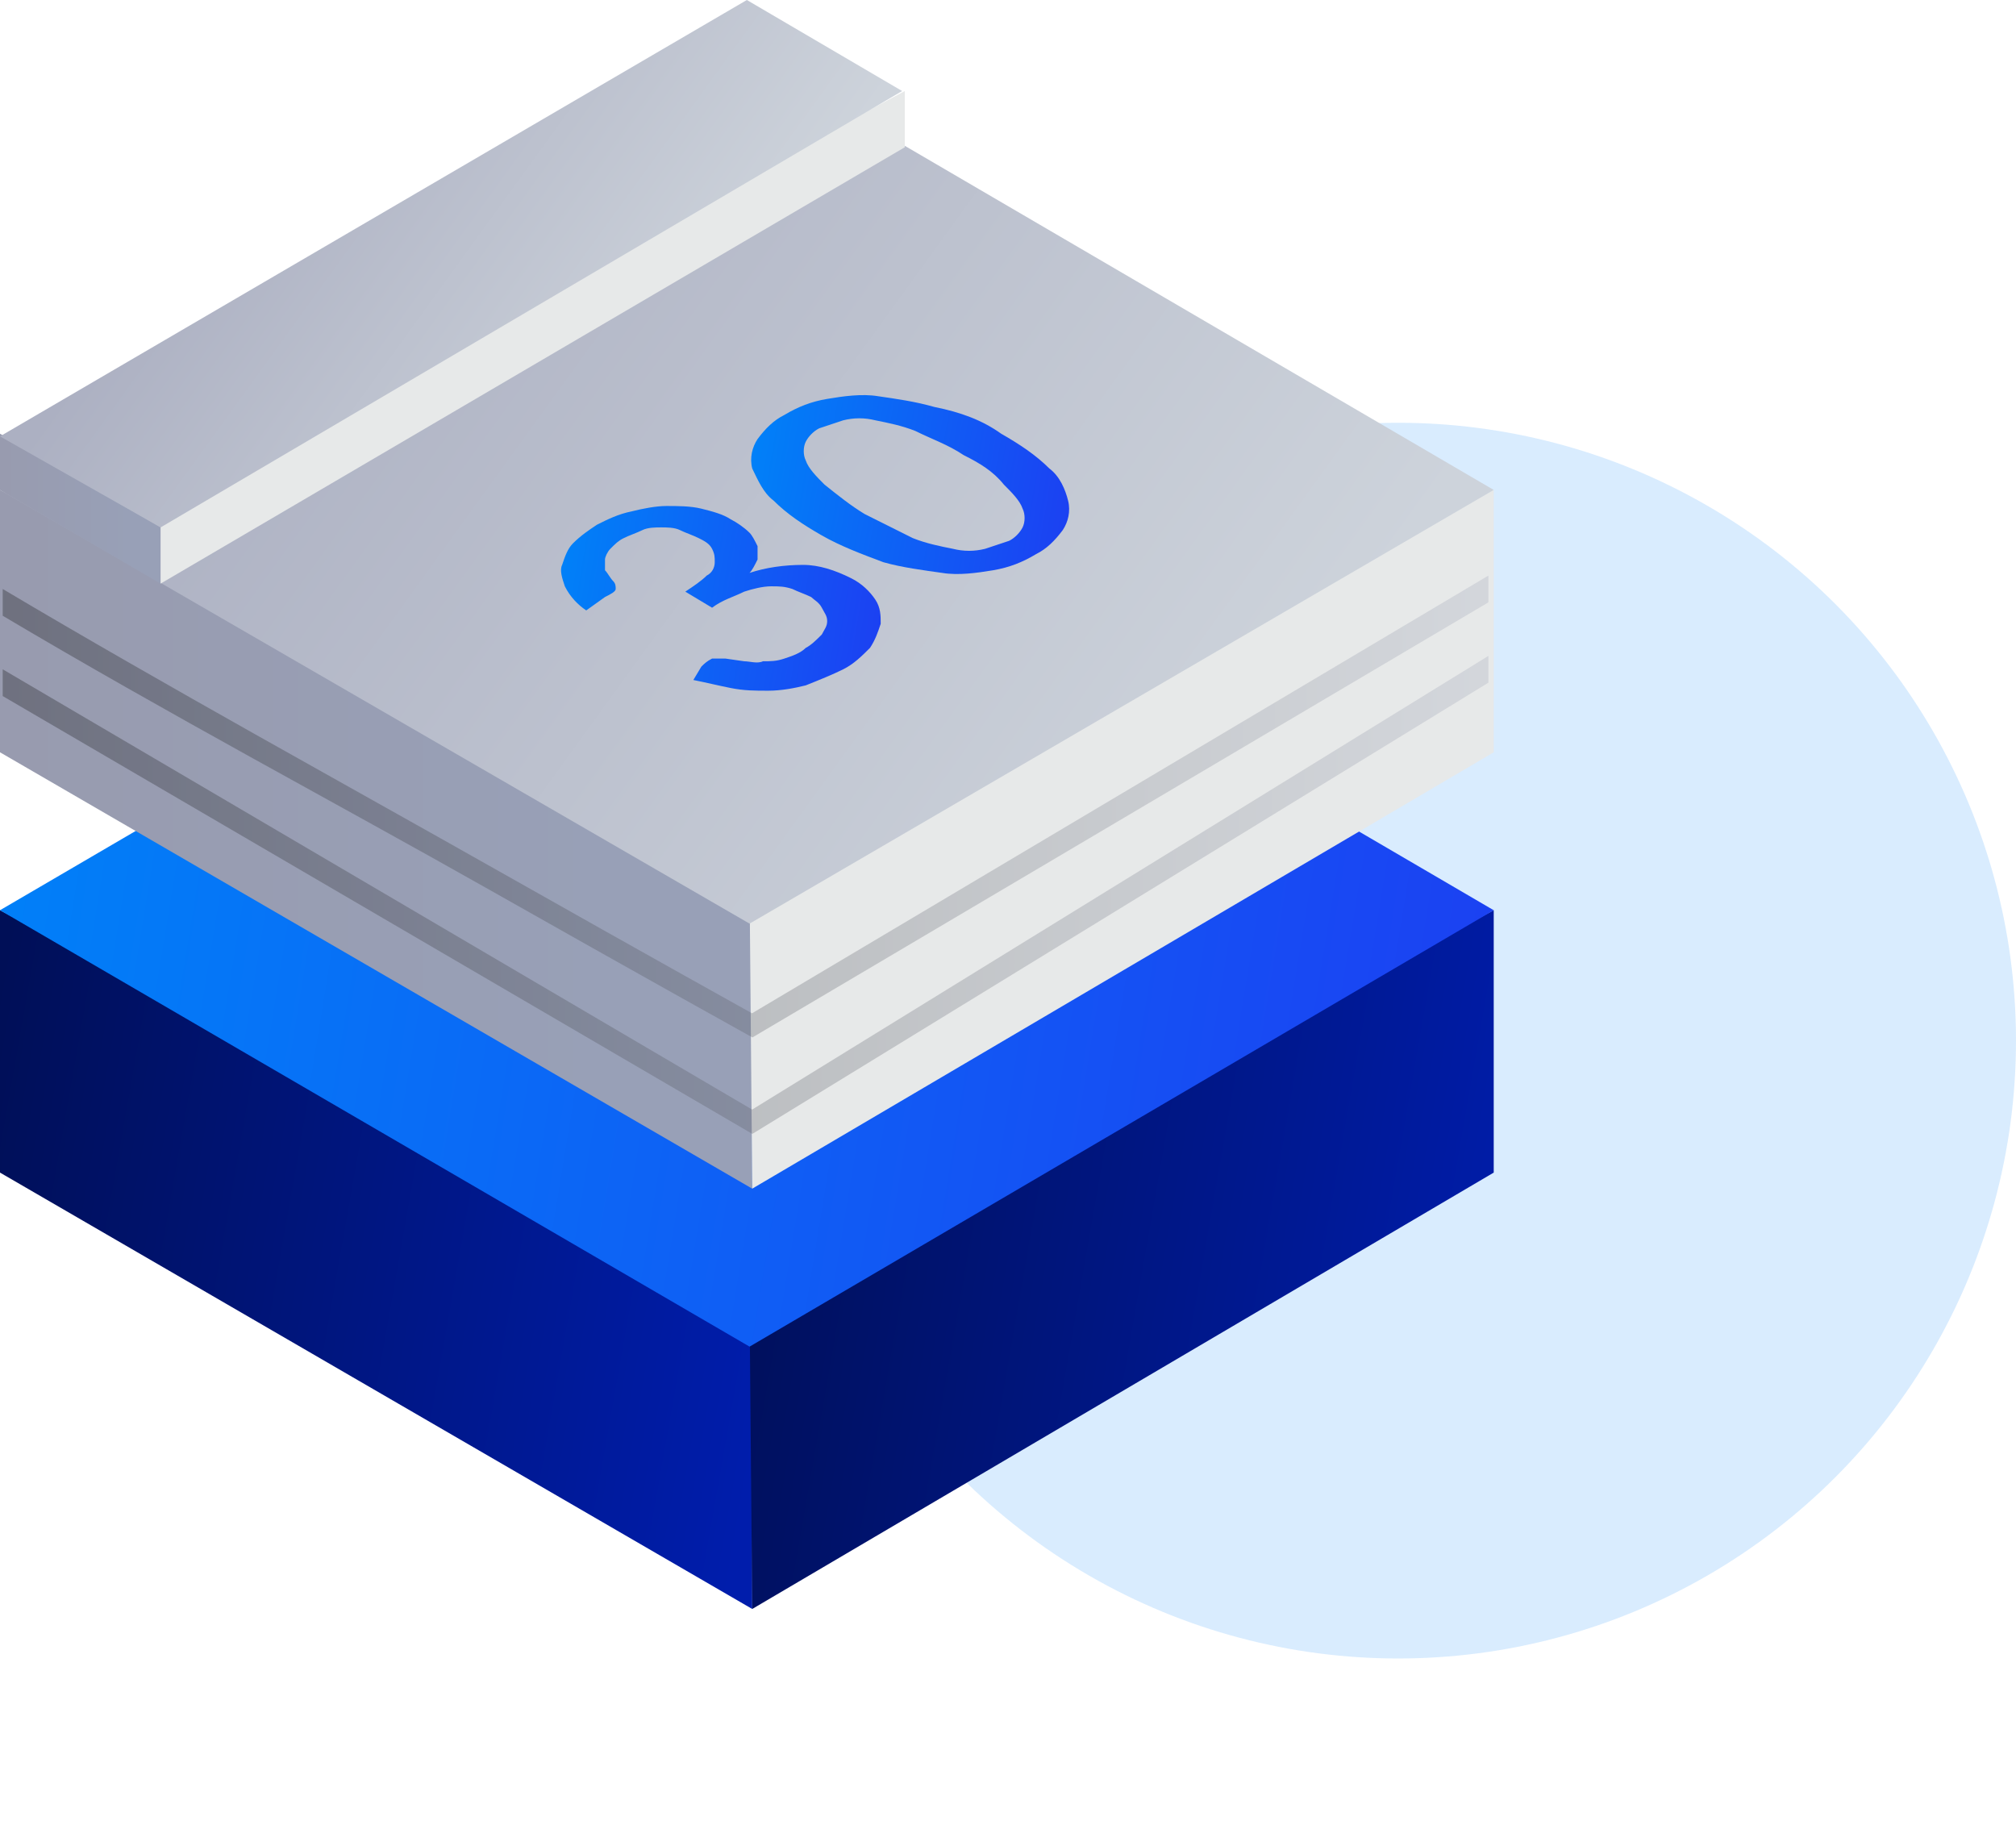
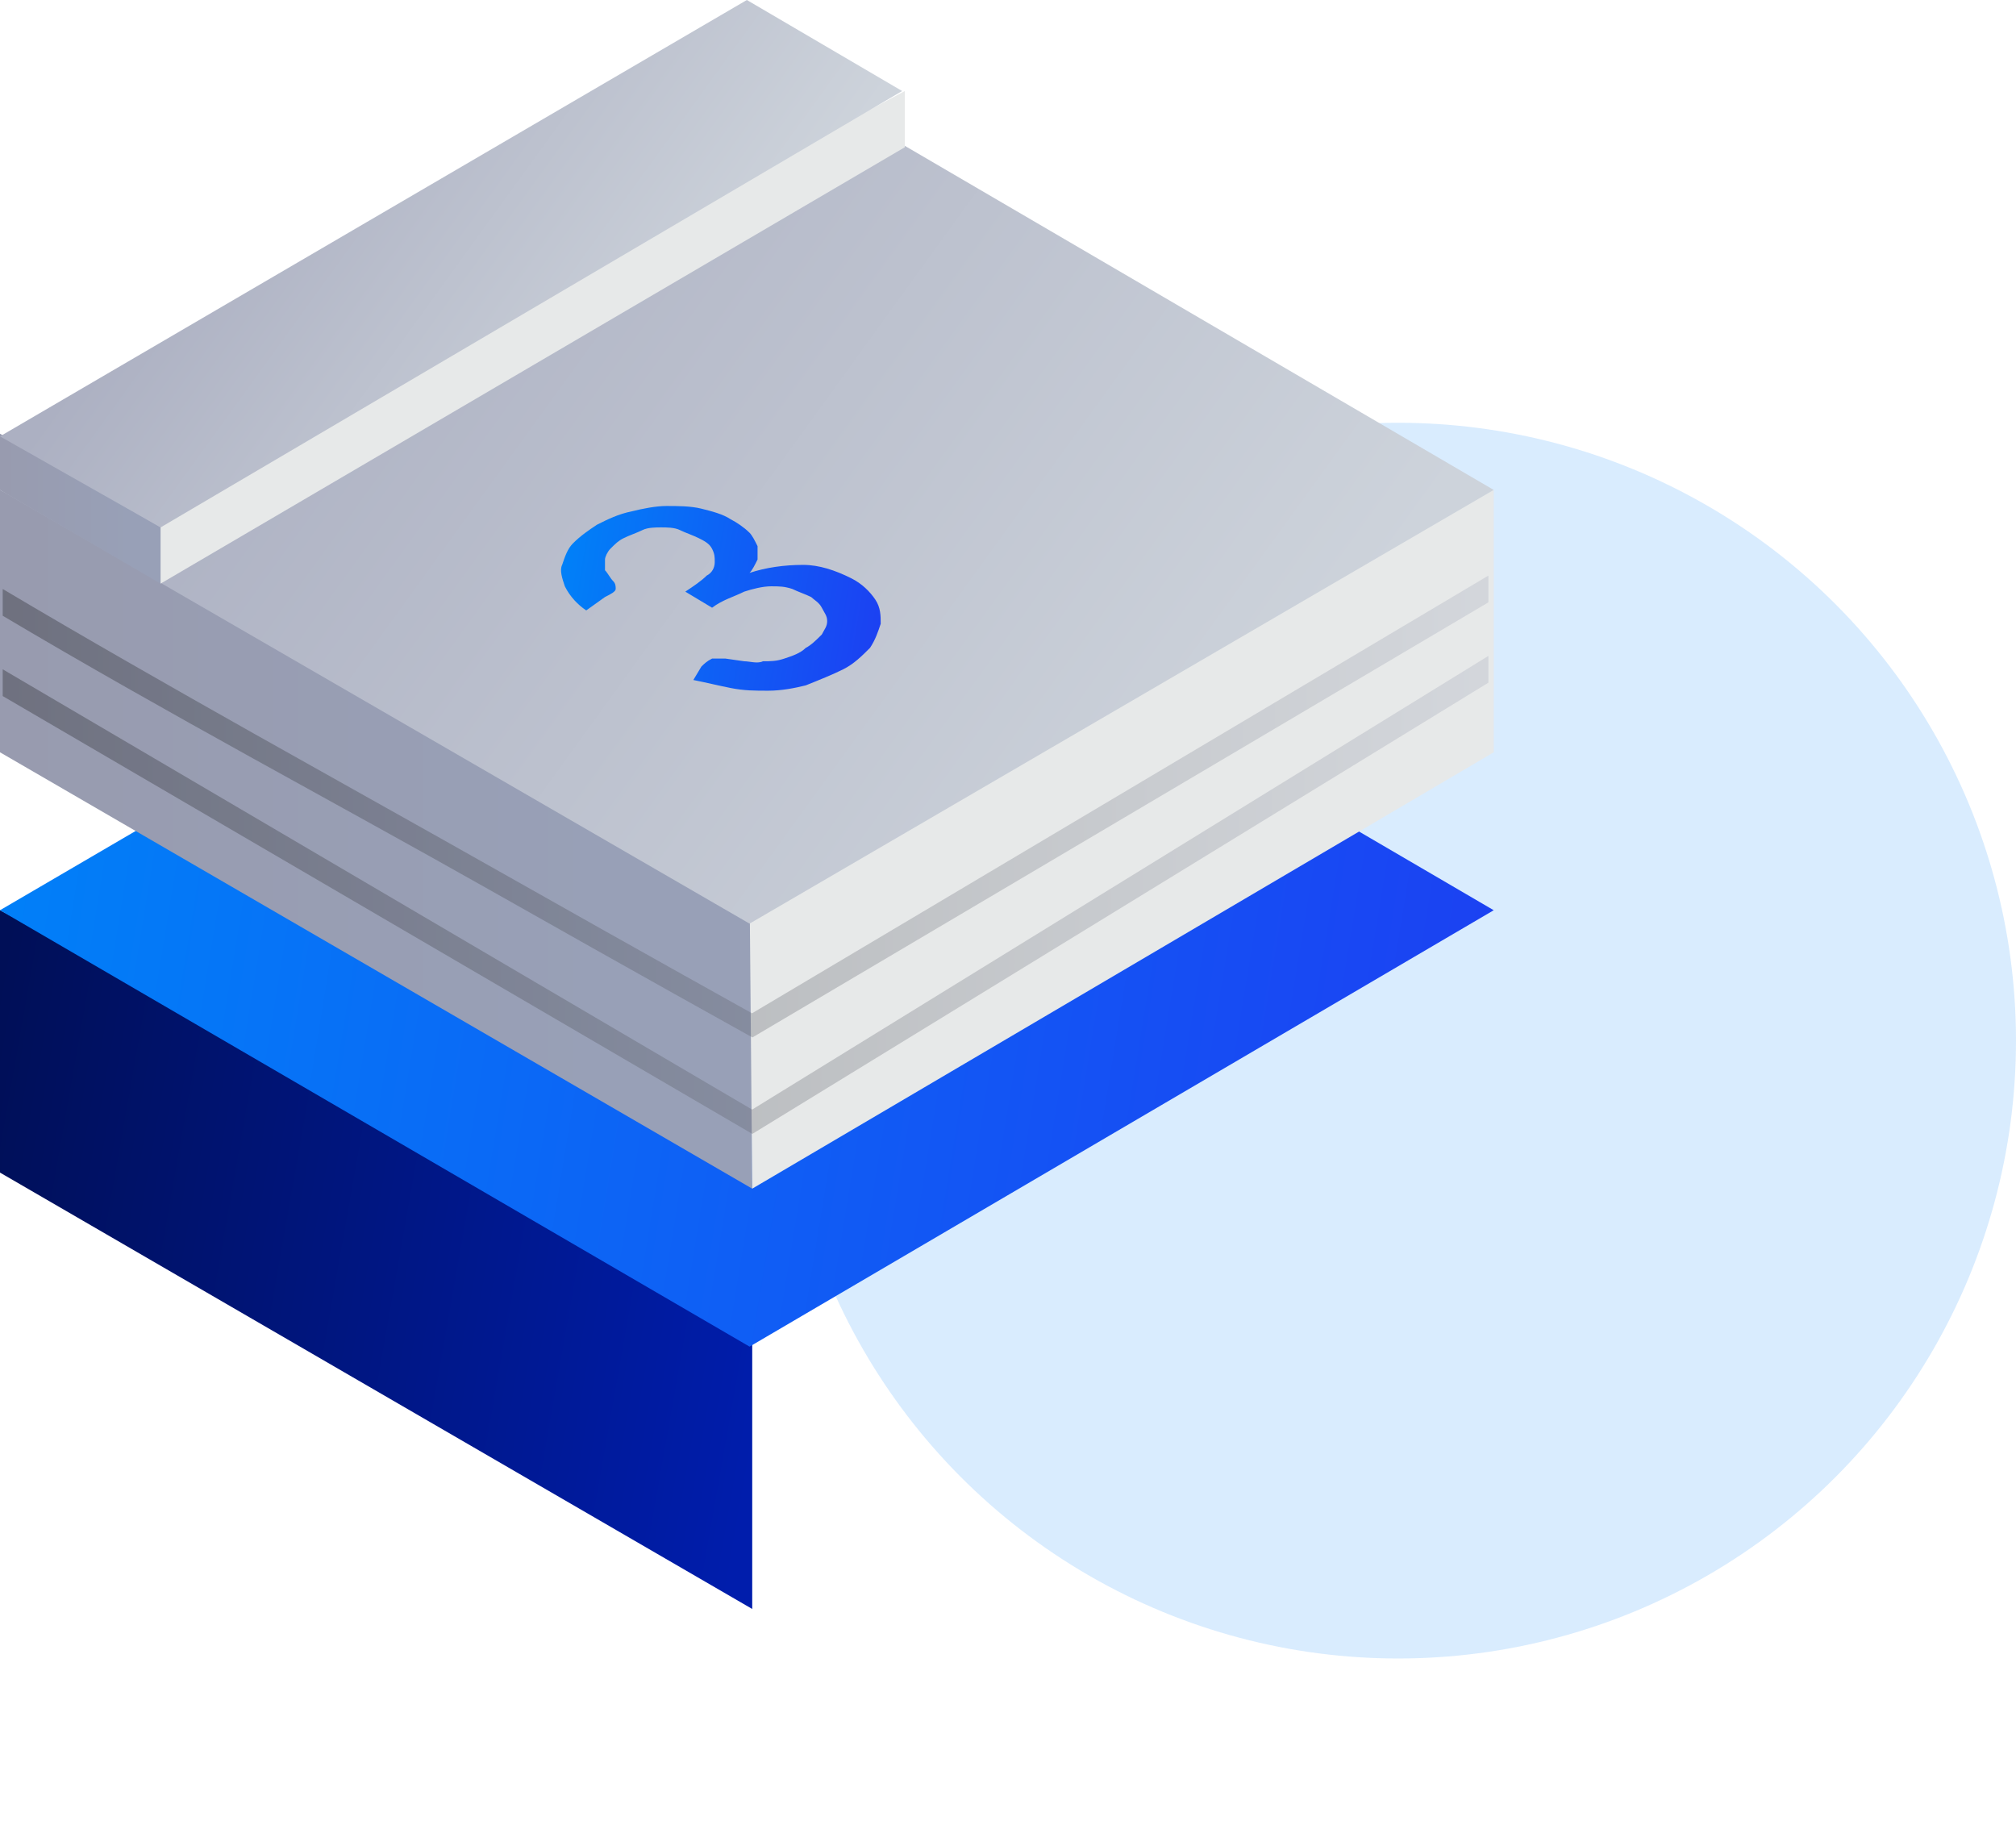
<svg xmlns="http://www.w3.org/2000/svg" width="62" height="56" viewBox="0 0 62 56" fill="none">
  <circle cx="43" cy="32.001" r="19" fill="#0082F8" fill-opacity="0.15" />
  <path d="M23.134 40.093L0 27.991V36.059L23.134 49.478V40.093Z" fill="url(#paint0_linear_3001_48)" />
-   <path d="M45.938 36.059V27.991L23.052 40.175L23.134 49.478L45.938 36.059Z" fill="url(#paint1_linear_3001_48)" />
  <path d="M0 27.991L23.052 41.411L45.938 27.991L22.969 14.572L0 27.991Z" fill="url(#paint2_linear_3001_48)" />
  <path d="M23.134 27.168L0 15.066V23.134L23.134 36.553V27.168Z" fill="url(#paint3_linear_3001_48)" />
  <path d="M45.938 23.134V15.066L23.052 27.25L23.134 36.553L45.938 23.134Z" fill="url(#paint4_linear_3001_48)" />
  <path d="M0 15.066L23.052 28.403L45.938 15.066L22.969 1.646L0 15.066Z" fill="url(#paint5_linear_3001_48)" />
  <path d="M4.94 16.219L0 13.337V15.066L4.94 17.948V16.219Z" fill="url(#paint6_linear_3001_48)" />
  <path d="M27.826 4.528V2.799L4.939 15.066V17.947L27.826 4.528Z" fill="url(#paint7_linear_3001_48)" />
  <path d="M0 13.419L4.94 16.218L27.744 2.799L22.969 0L0 13.419Z" fill="url(#paint8_linear_3001_48)" />
  <path d="M18.029 18.771C17.782 18.606 17.535 18.359 17.371 18.03C17.288 17.783 17.206 17.536 17.288 17.371C17.371 17.124 17.453 16.877 17.618 16.712C17.865 16.465 18.112 16.301 18.359 16.136C18.688 15.971 19.017 15.807 19.429 15.725C19.758 15.642 20.17 15.56 20.499 15.56C20.829 15.56 21.24 15.56 21.57 15.642C21.899 15.725 22.228 15.807 22.475 15.971C22.64 16.054 22.887 16.218 23.051 16.383C23.134 16.465 23.216 16.63 23.298 16.795C23.298 16.959 23.298 17.042 23.298 17.206C23.216 17.371 23.134 17.536 23.051 17.618C23.545 17.453 24.122 17.371 24.698 17.371C25.192 17.371 25.686 17.536 26.18 17.783C26.509 17.947 26.756 18.194 26.921 18.441C27.085 18.688 27.085 18.935 27.085 19.182C27.003 19.429 26.921 19.676 26.756 19.923C26.509 20.17 26.262 20.417 25.933 20.582C25.604 20.746 25.192 20.911 24.78 21.076C24.451 21.158 24.039 21.24 23.628 21.24C23.216 21.24 22.887 21.24 22.475 21.158C22.064 21.076 21.734 20.993 21.323 20.911L21.57 20.499C21.652 20.417 21.734 20.335 21.899 20.252C22.064 20.252 22.228 20.252 22.31 20.252L22.887 20.335C23.051 20.335 23.298 20.417 23.463 20.335C23.71 20.335 23.875 20.335 24.122 20.252C24.369 20.17 24.616 20.088 24.78 19.923C24.945 19.841 25.11 19.676 25.274 19.512C25.357 19.347 25.439 19.265 25.439 19.1C25.439 18.935 25.357 18.853 25.274 18.688C25.192 18.524 25.027 18.441 24.945 18.359C24.78 18.277 24.533 18.194 24.369 18.112C24.122 18.03 23.957 18.03 23.71 18.03C23.463 18.03 23.134 18.112 22.887 18.194C22.557 18.359 22.228 18.441 21.899 18.688L21.076 18.194C21.323 18.03 21.57 17.865 21.734 17.7C21.899 17.618 21.981 17.453 21.981 17.289C21.981 17.124 21.981 17.042 21.899 16.877C21.817 16.712 21.652 16.63 21.487 16.548C21.323 16.465 21.076 16.383 20.911 16.301C20.746 16.218 20.499 16.218 20.335 16.218C20.17 16.218 19.923 16.218 19.758 16.301C19.594 16.383 19.347 16.465 19.182 16.548C19.017 16.63 18.935 16.712 18.77 16.877C18.688 16.959 18.606 17.124 18.606 17.206C18.606 17.289 18.606 17.453 18.606 17.536C18.688 17.618 18.77 17.783 18.853 17.865C18.935 17.947 18.935 18.03 18.935 18.112C18.935 18.194 18.77 18.277 18.606 18.359L18.029 18.771Z" fill="url(#paint9_linear_3001_48)" />
-   <path d="M30.79 13.337C31.366 13.666 31.86 13.996 32.272 14.407C32.601 14.654 32.766 15.066 32.848 15.395C32.931 15.725 32.848 16.054 32.684 16.301C32.437 16.63 32.19 16.877 31.86 17.042C31.449 17.289 31.037 17.453 30.543 17.536C30.049 17.618 29.473 17.7 28.979 17.618C28.402 17.536 27.744 17.453 27.168 17.289C26.509 17.042 25.85 16.795 25.274 16.465C24.698 16.136 24.204 15.807 23.792 15.395C23.463 15.148 23.298 14.737 23.134 14.407C23.051 14.078 23.134 13.749 23.298 13.502C23.545 13.172 23.792 12.925 24.122 12.761C24.533 12.514 24.945 12.349 25.439 12.267C25.933 12.184 26.509 12.102 27.003 12.184C27.579 12.267 28.156 12.349 28.732 12.514C29.555 12.678 30.214 12.925 30.79 13.337ZM29.637 13.996C29.143 13.666 28.649 13.502 28.156 13.255C27.744 13.09 27.332 13.008 26.921 12.925C26.591 12.843 26.262 12.843 25.933 12.925C25.686 13.008 25.439 13.09 25.192 13.172C25.027 13.255 24.863 13.419 24.78 13.584C24.698 13.749 24.698 13.996 24.78 14.16C24.863 14.407 25.11 14.654 25.356 14.901C25.768 15.231 26.18 15.56 26.591 15.807C27.085 16.054 27.579 16.301 28.073 16.548C28.485 16.712 28.896 16.795 29.308 16.877C29.637 16.959 29.967 16.959 30.296 16.877C30.543 16.795 30.79 16.712 31.037 16.63C31.202 16.548 31.366 16.383 31.449 16.218C31.531 16.054 31.531 15.807 31.449 15.642C31.366 15.395 31.119 15.148 30.872 14.901C30.543 14.49 30.131 14.243 29.637 13.996Z" fill="url(#paint10_linear_3001_48)" />
  <path opacity="0.3" fill-rule="evenodd" clip-rule="evenodd" d="M23.131 34.121L0.083 20.582V21.405L23.137 34.869L45.774 20.993V20.17L23.131 34.121Z" fill="url(#paint11_linear_3001_48)" />
  <path opacity="0.3" fill-rule="evenodd" clip-rule="evenodd" d="M23.128 31.16L45.774 17.7V18.523L23.141 31.902L22.978 31.812L23.134 31.531C22.978 31.812 22.978 31.812 22.978 31.812L22.382 31.48C21.996 31.265 21.433 30.951 20.726 30.556C19.312 29.765 17.323 28.648 15.018 27.343C10.409 24.736 5.117 21.927 0.083 18.935V18.112C5.111 21.1 10.727 24.178 15.334 26.785C17.638 28.088 19.627 29.204 21.04 29.995C21.746 30.39 22.309 30.704 22.695 30.919L23.128 31.16Z" fill="url(#paint12_linear_3001_48)" />
  <defs>
    <linearGradient id="paint0_linear_3001_48" x1="23.134" y1="44.926" x2="-1.832" y2="40.524" gradientUnits="userSpaceOnUse">
      <stop stop-color="#001DAC" />
      <stop offset="1" stop-color="#000F57" />
    </linearGradient>
    <linearGradient id="paint1_linear_3001_48" x1="45.938" y1="44.926" x2="21.223" y2="40.615" gradientUnits="userSpaceOnUse">
      <stop stop-color="#001DAC" />
      <stop offset="1" stop-color="#000F57" />
    </linearGradient>
    <linearGradient id="paint2_linear_3001_48" x1="-3.20857e-07" y1="16.536" x2="47.836" y2="24.353" gradientUnits="userSpaceOnUse">
      <stop stop-color="#0082F8" />
      <stop offset="1" stop-color="#1C40F2" />
    </linearGradient>
    <linearGradient id="paint3_linear_3001_48" x1="-4.297" y1="25.793" x2="18.77" y2="25.793" gradientUnits="userSpaceOnUse">
      <stop stop-color="#989AAD" />
      <stop offset="1" stop-color="#98A0B7" />
    </linearGradient>
    <linearGradient id="paint4_linear_3001_48" x1="51.849" y1="25.793" x2="52.253" y2="25.793" gradientUnits="userSpaceOnUse">
      <stop stop-color="#E7E9E9" />
      <stop offset="1" stop-color="#98AACD" />
    </linearGradient>
    <linearGradient id="paint5_linear_3001_48" x1="37.107" y1="25.287" x2="9.404" y2="5.249" gradientUnits="userSpaceOnUse">
      <stop stop-color="#CDD3DB" />
      <stop offset="1" stop-color="#ACB0C2" />
    </linearGradient>
    <linearGradient id="paint6_linear_3001_48" x1="-0.889" y1="15.655" x2="4.034" y2="15.655" gradientUnits="userSpaceOnUse">
      <stop stop-color="#989AAD" />
      <stop offset="1" stop-color="#98A0B7" />
    </linearGradient>
    <linearGradient id="paint7_linear_3001_48" x1="33.754" y1="10.377" x2="34.149" y2="10.377" gradientUnits="userSpaceOnUse">
      <stop stop-color="#E7E9E9" />
      <stop offset="1" stop-color="#98AACD" />
    </linearGradient>
    <linearGradient id="paint8_linear_3001_48" x1="20.097" y1="12.578" x2="7.97" y2="3.802" gradientUnits="userSpaceOnUse">
      <stop stop-color="#CDD3DB" />
      <stop offset="1" stop-color="#ACB0C2" />
    </linearGradient>
    <linearGradient id="paint9_linear_3001_48" x1="17.254" y1="15.976" x2="27.485" y2="17.666" gradientUnits="userSpaceOnUse">
      <stop stop-color="#0082F8" />
      <stop offset="1" stop-color="#1C40F2" />
    </linearGradient>
    <linearGradient id="paint10_linear_3001_48" x1="23.101" y1="12.553" x2="33.264" y2="14.277" gradientUnits="userSpaceOnUse">
      <stop stop-color="#0082F8" />
      <stop offset="1" stop-color="#1C40F2" />
    </linearGradient>
    <linearGradient id="paint11_linear_3001_48" x1="-3.373" y1="26.793" x2="47.315" y2="26.793" gradientUnits="userSpaceOnUse">
      <stop stop-color="#050505" />
      <stop offset="1" stop-color="#ACB0C2" />
    </linearGradient>
    <linearGradient id="paint12_linear_3001_48" x1="-2.832" y1="23.945" x2="47.315" y2="23.945" gradientUnits="userSpaceOnUse">
      <stop stop-color="#050505" />
      <stop offset="1" stop-color="#ACB0C2" />
    </linearGradient>
  </defs>
</svg>